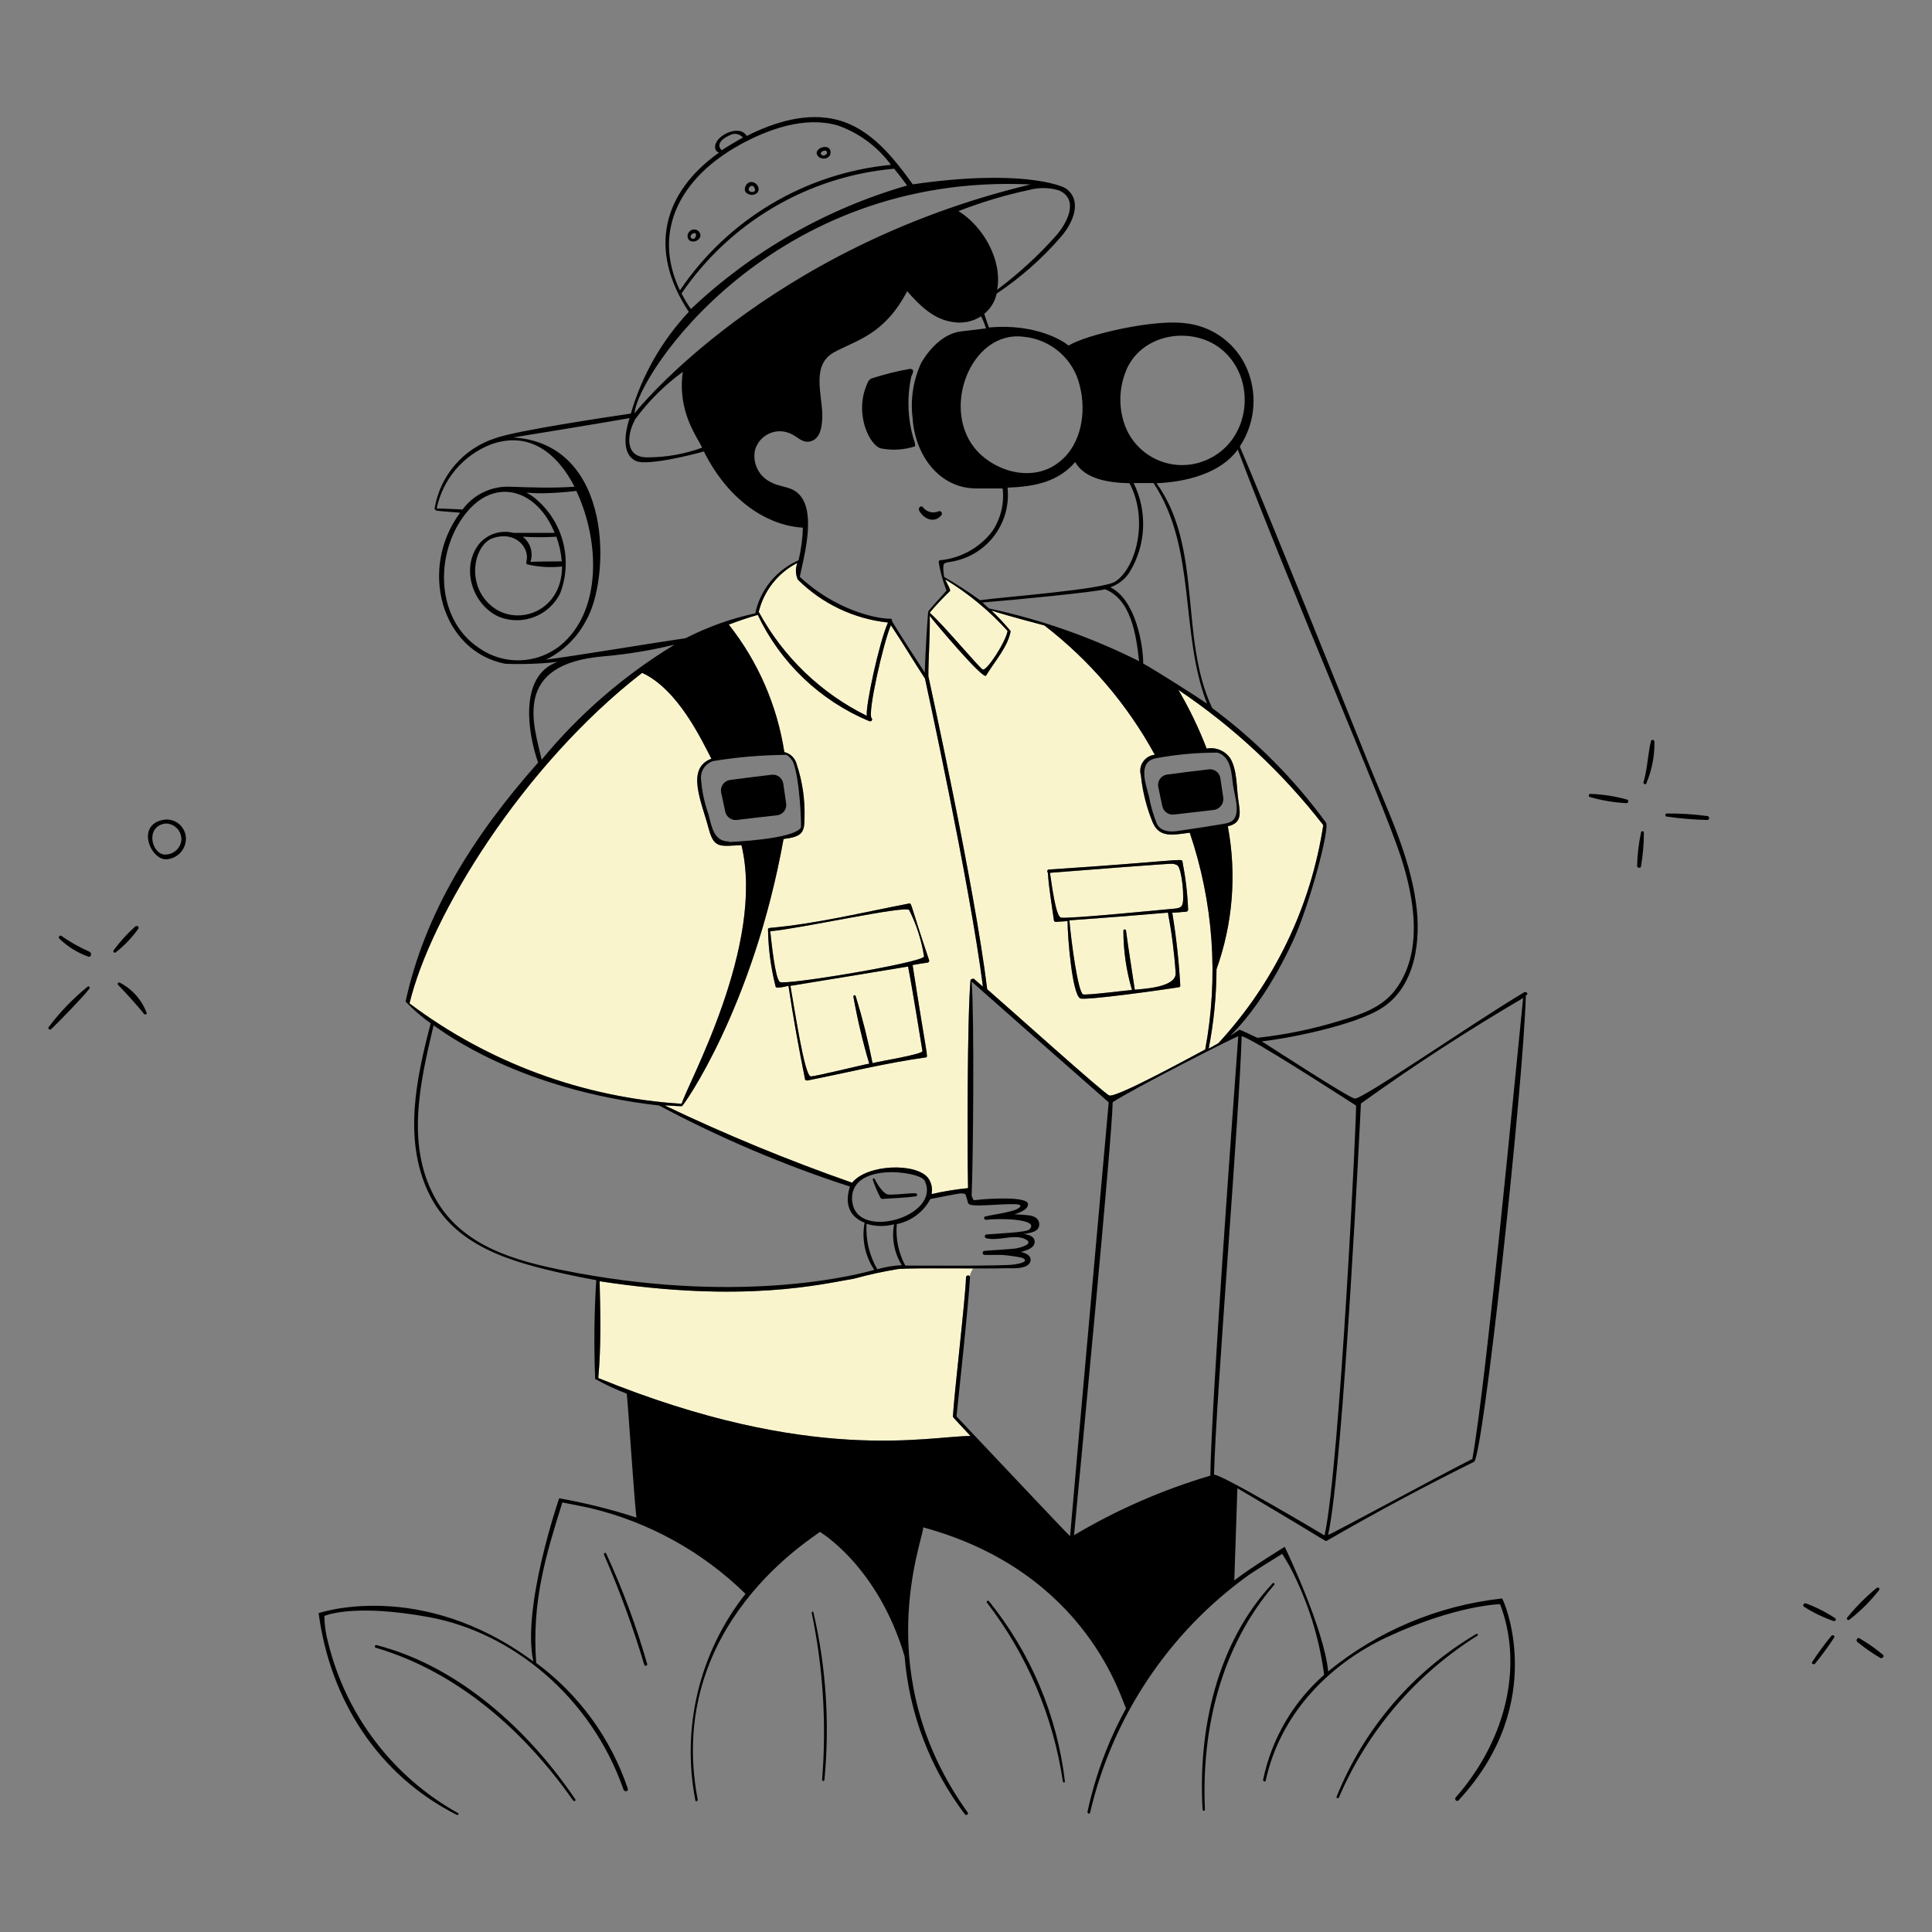
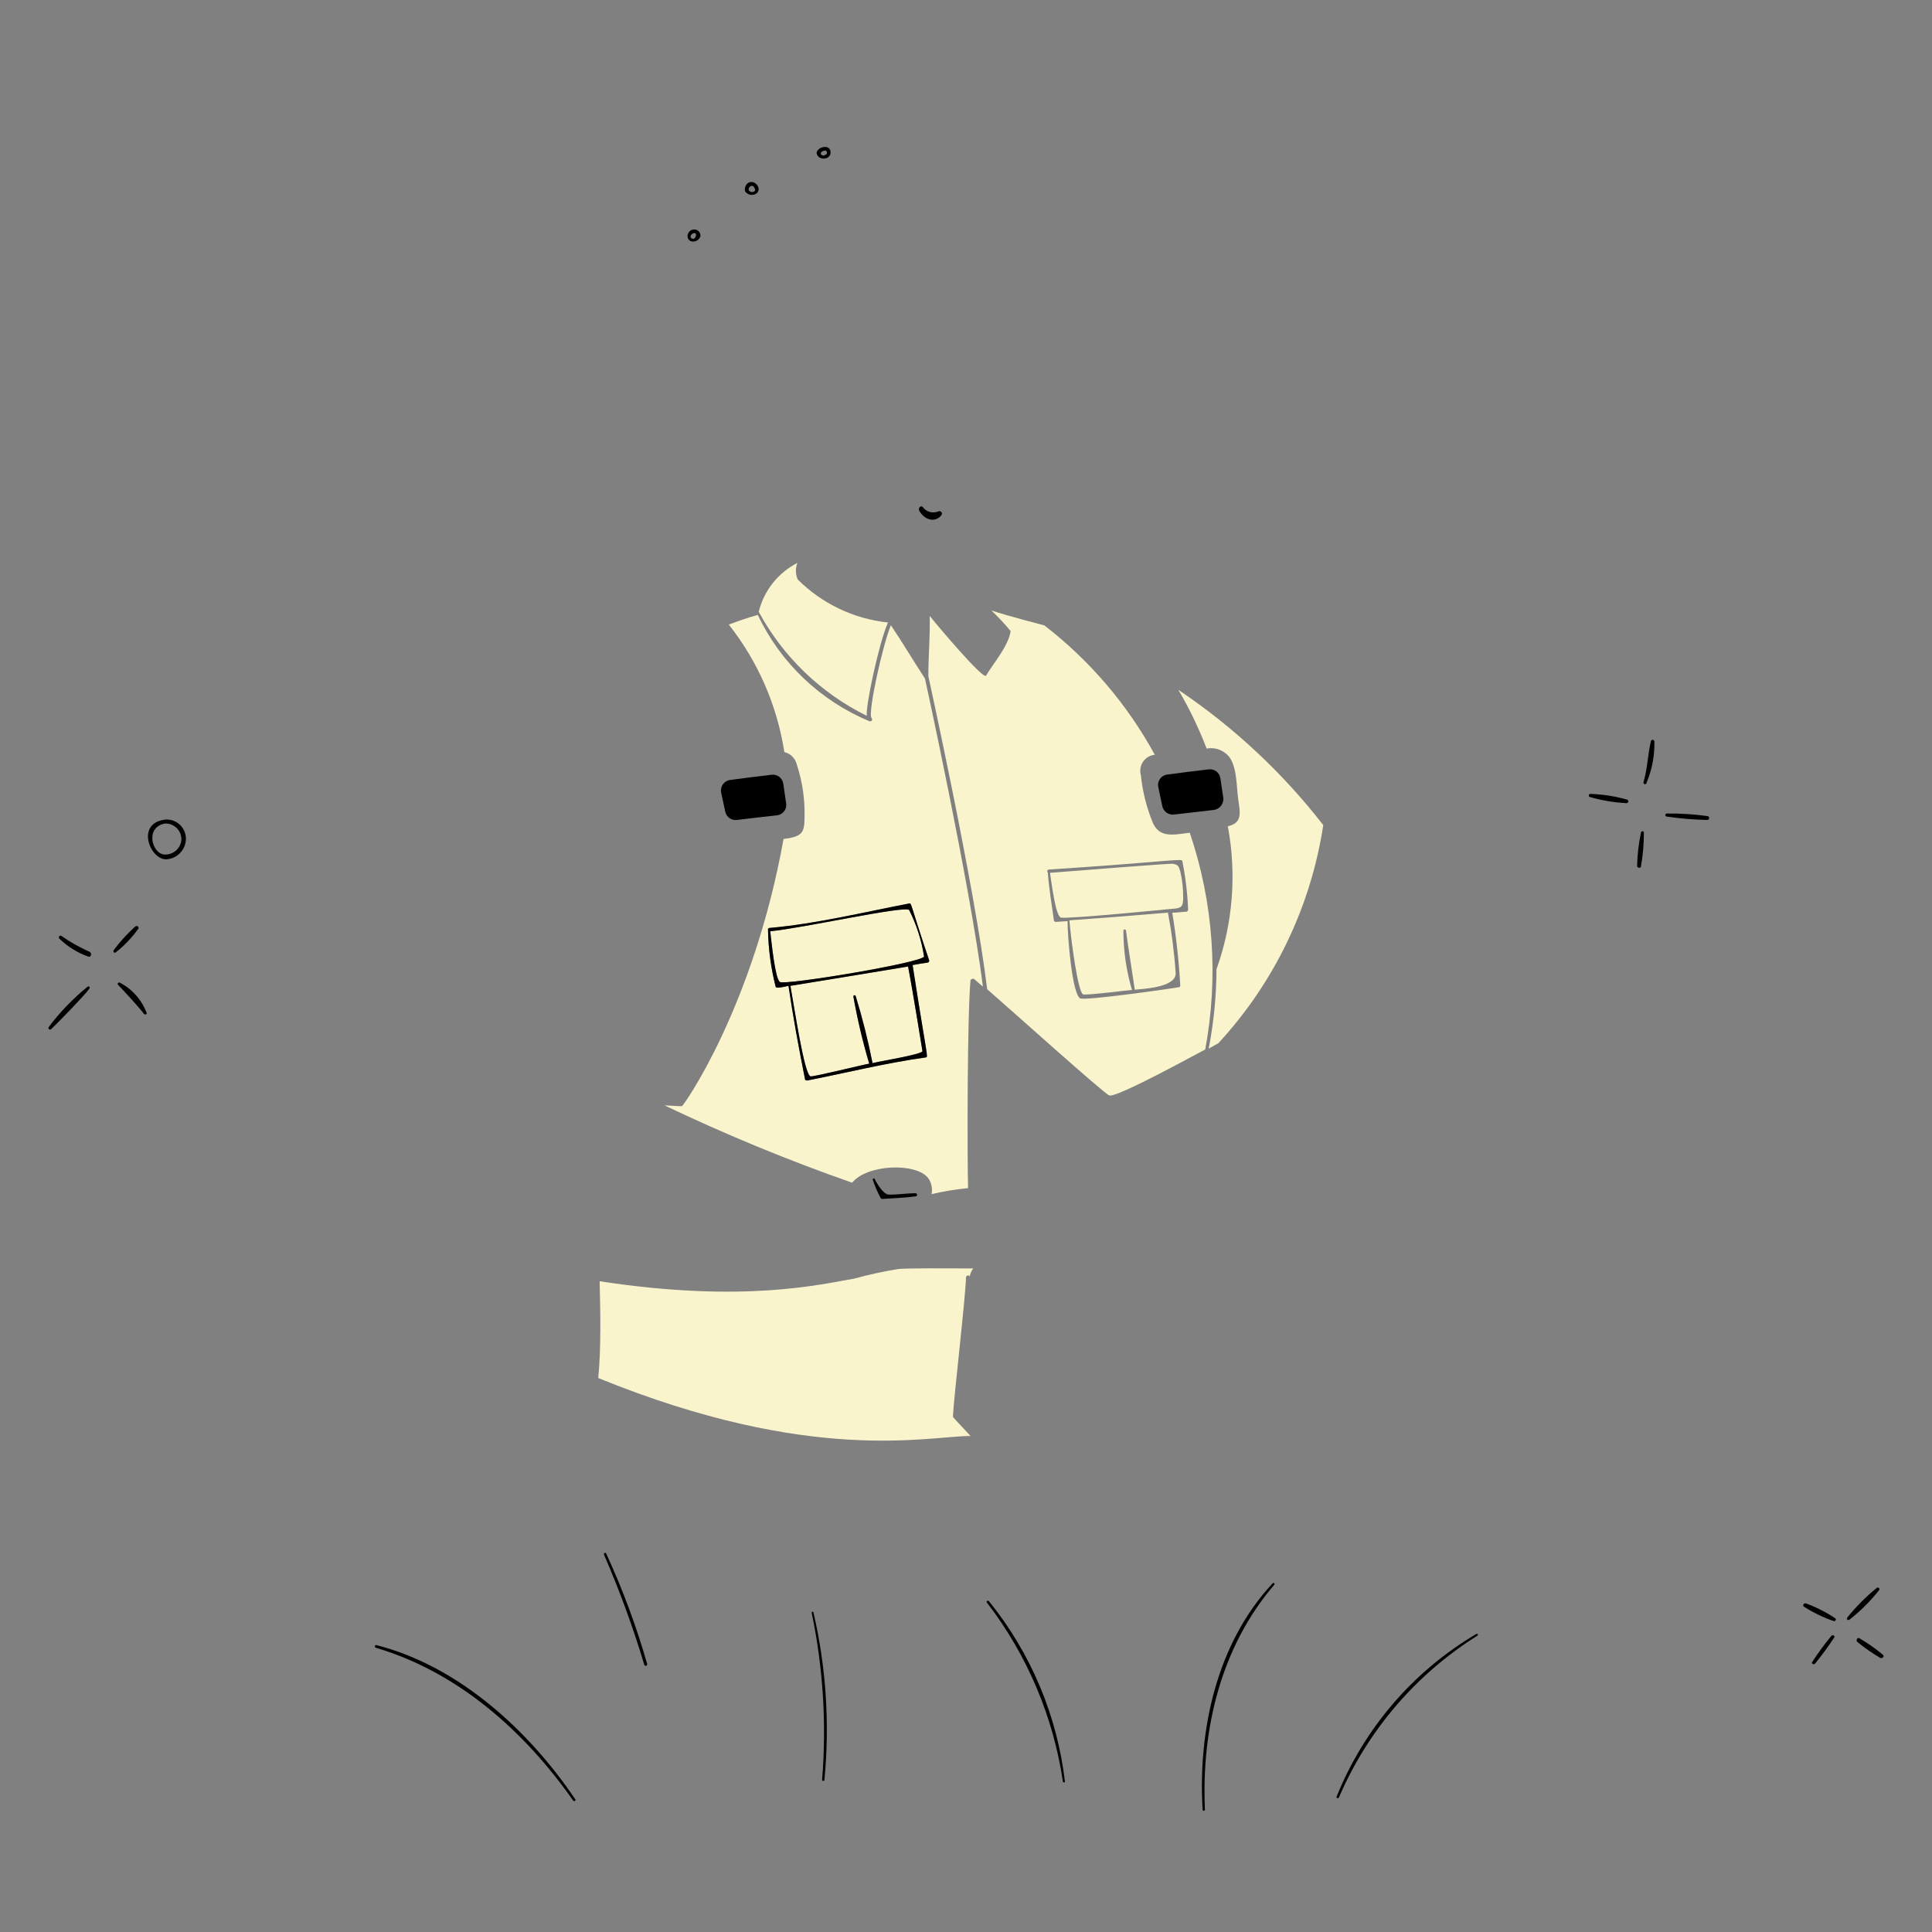
<svg xmlns="http://www.w3.org/2000/svg" id="_5._Análisis_de_competidores" width="600" height="600" viewBox="0 0 600 600">
  <rect x="0" y="0" width="600" height="600" fill="#808080" stroke="none" />
  <defs>
    <style>.cls-1{fill:#faf4cd;}.cls-1,.cls-2{stroke-width:0px;}.cls-2{fill:#000;}</style>
  </defs>
-   <path class="cls-1" d="M288.73,190.27c4.74,4.26,15.81,17.67,16.53,17.67,1.38.21,7.08-8.61,7.65-12-5.62-6.23-12.12-11.61-19.29-15.96v.15c.48,1.08,1.83,3.27,1.35,3.48-2.2,2.1-4.29,4.32-6.24,6.66Z" />
  <path class="cls-1" d="M410.95,256.24c-12.66-16.31-27.86-30.49-45-42,3.43,5.83,6.37,11.93,8.79,18.24,2.82-.53,5.68.65,7.32,3,2.16,3.6,1.92,8.82,2.49,12.84s1.38,7.23-3.21,8.28v.15c2.75,14.8,1.53,30.07-3.54,44.25-.04,8.28-.85,16.53-2.43,24.66l3-1.68c17.38-18.82,28.73-42.41,32.58-67.74Z" />
  <path class="cls-1" d="M344.5,340.21c2.4.72,26.79-12.75,29.79-14.28,4.2-22.48,2.55-45.66-4.8-67.32-5.01.63-9.3,1.71-11.43-3-1.97-4.74-3.23-9.74-3.75-14.85-.08-.29-.14-.58-.17-.88-.27-2.75,1.73-5.21,4.49-5.48-8.52-15.62-20.2-29.3-34.29-40.17-.57-.15-11.67-3.03-16.47-4.65,2.13,2.01,4.14,4.16,6,6.42-.81,4.83-5.16,9.66-7.65,13.83-.9,1.35-15.84-16.41-17.49-18.57.15,6.18-.42,12.54-.42,18.72,0,.18,14.31,64.83,18.27,97.23,5.94,5.13,36.39,32.52,37.92,33ZM325.75,270.04c38.82-2.55,41.46-3.6,41.46-2.55.97,4.95,1.57,9.96,1.77,15,0,.36-.3.66-.66.66-1.44.06-2.82.3-4.26.3,1.23,7.5,2.06,15.06,2.49,22.65,0,.18-.15.48-.39.48-5.46.9-29.34,4.2-30.69,3.48-2.49-1.26-3.93-19.02-3.93-24l-3.63.24s-.04,0-.06,0c-.33-.02-.59-.3-.57-.63h0c-.66-4.89-1.53-9.69-1.86-14.64-.3-.24-.24-.99.33-.99Z" />
  <path class="cls-1" d="M239.2,289.21c.36,2.97,1.47,14.64,3,15.75,1.53,1.11,44.07-5.97,44.76-7.89v-.09c-.78-5-2.34-9.85-4.62-14.37-1.44-1.44-33.33,5.7-43.14,6.6Z" />
  <path class="cls-1" d="M245.47,306.16c1.35,7.53,4.32,27.54,6.24,28.11.75.24,17.52-3.93,18.24-3.93-2.03-6.84-3.67-13.79-4.92-20.82-.04-.2.09-.39.29-.44.2-.04.39.09.43.29,2.1,6.83,3.84,13.77,5.22,20.79,2.79-.69,15-2.64,15.51-3.69-.18-1.05-3-18.72-4.47-26.31-12.12,2.04-24.33,3.99-36.54,6Z" />
  <path class="cls-1" d="M329.44,284.95c1.62.57,33.99-2.67,34.23-2.67,2.97-.24,3.78-.3,3.78-3.51.02-2.74-.28-5.46-.9-8.13-.57-1.59-.48-2.07-2.4-2.4-.96-.09-28.83,2.07-38.07,2.82.54,3.51,1.74,13.32,3.36,13.89Z" />
  <path class="cls-1" d="M235.63,190c7.57,13.99,19.3,25.28,33.57,32.31-.48-2.73,3.78-22.74,6.57-28.98-10.59-1.13-20.47-5.84-28.02-13.35-.72-1.64-.76-3.49-.12-5.16-6.01,3.08-10.39,8.62-12,15.18Z" />
  <path class="cls-1" d="M302.44,303.97c.9.81,1.86,1.62,2.82,2.43-4.11-32.22-18-95.67-18-95.67-3.6-5.46-6.9-11.1-10.59-16.56-2.4,5.61-7.29,27.3-6,28.83.48.57-.09,1.2-.72.96-15.22-6.35-27.55-18.1-34.62-33-3,.84-6,1.89-9,3,9.08,11.49,15.02,25.13,17.25,39.6,1.92.45,3.42,1.95,3.87,3.87,1.76,5.33,2.57,10.92,2.4,16.53,0,4.71-.81,5.88-6.51,6.6-9.48,52.53-31.17,82.98-31.56,82.98-1.86,0-3.63-.24-5.37-.24,18.96,9.05,38.4,17.07,58.23,24,4.65-5.79,19.92-6.27,23.61-1.44,1.03,1.44,1.41,3.25,1.05,4.98,3.74-.86,7.52-1.48,11.34-1.86-.27-10.35-.27-53.73.78-64.83l.06.15c.23-.28.6-.4.96-.33ZM288.16,298.93c-1.74.24-3.15.48-4.74.78,4.53,29.28,4.95,28.47,4.08,28.68-12.36,1.71-24.48,4.74-36.78,7.17-.33,0-.72-.09-.72-.42-1.92-9.63-3.69-19.26-5.13-28.98-1.14.24-2.19.54-3.3.54-.03,0-.05.02-.08.02-.29.06-.58-.12-.64-.41-1.46-5.81-2.25-11.77-2.34-17.76,0-.39.72-.39.72-.39,14.37-1.29,28.83-4.83,43.05-7.56h0c.9-.21.15-.51,6.27,17.61,0,0,0,.01,0,.02.08.3-.09.62-.4.7Z" />
  <path class="cls-1" d="M332.11,285.82c.54,6.42,2.64,22.17,4.23,22.98.9.39,14.31-1.35,15.21-1.35-1.77-5.98-2.67-12.18-2.67-18.42,0-.54.81-.48.81,0,.81,6.12,1.86,12.33,2.73,18.33,1.92-.24,12.99-.57,12.69-5.22-.42-6.28-1.22-12.54-2.4-18.72-10.2.88-20.4,1.68-30.6,2.4Z" />
-   <path class="cls-1" d="M230.26,262.45c-6.78.39-8.49,1.02-10.14-4.98-2.19-8.37-7.26-18.84.81-21.84-3.06-5.85-10.35-21.54-21.51-26.67-37.11,28.77-65.73,75.42-72.24,102.66,24.52,18.42,53.9,29.26,84.51,31.17,1.77-6.09,26.04-49.41,18.57-80.34Z" />
  <path class="cls-1" d="M301.36,445.92c-1.64-1.84-5.43-5.73-5.43-5.96.39-7.17,3.84-36.09,4.08-43.32.09-.72,1.23-.72,1.23,0-.24-.64.76-2.64,1.08-2.72-8.71-.02-19.68-.11-23.25.17-4.65.75-9.26,1.75-13.8,3-10.05,1.68-34.05,7.71-79.05.81.24,10.08.48,20.31-.42,30.06,66.25,26.99,102.39,18.01,115.58,18,0-.01-.01-.02-.02-.04Z" />
  <path class="cls-2" d="M292.33,160.03h0c.29-.32.25-.82-.07-1.1-.25-.22-.6-.26-.89-.1-1.69.7-3.64.17-4.74-1.29-.63-.81-1.62.24-1.14,1.11,1.62,2.82,4.86,3.81,6.84,1.38Z" />
-   <path class="cls-2" d="M282.61,114.55c-4.07.71-8.08,1.72-12,3-1.05.48-1.35,1.77-1.77,2.82-3.21,8.58,1.17,17.79,4.65,18.87,3.57.71,7.25.49,10.71-.63.01-.72-.13-1.44-.42-2.1-1.9-6.34-2.17-13.06-.78-19.53.42-1.05,1.23-2.31-.39-2.43Z" />
  <path class="cls-2" d="M512.68,230.29c-.96,4.17-1.05,8.43-2.25,12.51-.13.25-.03.56.22.69.25.13.56.03.69-.22.05-.09.06-.19.05-.29,1.68-4.02,2.49-8.34,2.4-12.69,0-.57-.96-.81-1.11,0Z" />
  <path class="cls-2" d="M530.35,253.45c-4.2-.58-8.45-.85-12.69-.81-.27,0-.48.21-.48.48s.21.48.48.48c4.15.6,8.34.95,12.54,1.05.75,0,.75-1.05.15-1.2Z" />
  <path class="cls-2" d="M215.71,71.26c-1.16-.05-2.14.85-2.19,2.01,0,0,0,0,0,0,0,2.49,3.54,2.16,4.02,0,.03-1.05-.78-1.95-1.83-2.01ZM214.9,74.08c-1.05-.54,0-1.77.87-1.68s.18,2.25-.87,1.68Z" />
  <path class="cls-2" d="M231.91,59.98c.92.73,2.23.73,3.15,0,1.8-1.77-1.29-4.83-3.15-2.79-.63.75-.96,2.19,0,2.79ZM232.72,58.18v-.03c.33-.48,1.05-.57,1.29-.24,1.92,2.43-2.58,2.07-1.29.27Z" />
  <path class="cls-2" d="M505.3,248.32c-3.73-1.05-7.56-1.64-11.43-1.77-.54,0-.63.87-.15.96,3.71,1.08,7.54,1.72,11.4,1.92.31,0,.57-.26.57-.57,0-.24-.16-.46-.39-.54Z" />
  <path class="cls-2" d="M510.07,258.13c-.25,0-.45.2-.45.45-.73,3.43-1.13,6.93-1.2,10.44.09.51,1.14.75,1.2.03.61-3.46.91-6.96.9-10.47,0-.25-.2-.45-.45-.45Z" />
  <path class="cls-2" d="M257.95,47.32c0-2.55-3.78-1.92-4.35,0,.09,2.58,4.35,2.58,4.35,0ZM255.46,46.99h-.09c.48-.21,1.29-.48,1.44.27.15.75-.48.78-.87,1.02-.39.24-1.83-.63-.48-1.29Z" />
  <path class="cls-2" d="M458.44,507.46h0c-19.62,11.6-34.86,29.36-43.35,50.52-.18.48.54.63.72.24,8.89-20.71,23.87-38.23,42.96-50.22.42-.21.18-.78-.33-.54Z" />
  <path class="cls-2" d="M51.59,254.5s0,0,0,0c-9.72.9-4.98,12.69.15,12.36,3.41-.24,6.04-3.09,6-6.51-.08-3.31-2.83-5.93-6.15-5.85ZM56.32,260.98c-.31,2.55-2.5,4.46-5.07,4.41-4.08,0-6.33-8.58,0-9.63,2.7-.11,4.97,2,5.08,4.69,0,.18,0,.35,0,.53Z" />
  <path class="cls-2" d="M37.27,305.2c-.2-.15-.48-.11-.63.09-.15.2-.11.48.09.63,1.35,1.35,6.75,7.23,8.01,9,.24.33.99,0,.81-.33-1.51-4.04-4.46-7.39-8.28-9.39Z" />
  <path class="cls-2" d="M116.95,510.91c-.22-.07-.46.06-.53.29-.07.22.06.46.29.52,25.56,7.56,46.2,25.95,61.29,47.46.33.42.96,0,.66-.39-14.31-21.21-36-41.28-61.71-47.88Z" />
  <path class="cls-2" d="M42.91,288.49c.48-.66-.48-1.23-.96-.72-2.47,2.23-4.71,4.7-6.69,7.38-.24.39.24.96.66.63,2.67-2.08,5.02-4.54,6.99-7.29Z" />
  <path class="cls-2" d="M27.73,295.54c-3.04-1.34-5.95-2.98-8.67-4.89-.51-.33-1.05.39-.66.81,2.55,2.51,5.63,4.42,9,5.61.87.39,1.29-1.11.33-1.53Z" />
  <path class="cls-2" d="M306.46,497.65c12.51,16.24,20.64,35.41,23.64,55.68,0,.33.63.24.63,0-2.41-20.55-10.6-39.99-23.61-56.07-.33-.39-.9.09-.66.39Z" />
  <path class="cls-2" d="M395.71,492.19c.24-.3,0-.81-.48-.48-17.34,18.57-23.22,45.48-21.75,70.29,0,.2.16.36.36.36s.36-.16.36-.36c-1.14-25.02,4.98-50.52,21.51-69.81Z" />
  <path class="cls-2" d="M187.57,482.8c4.86,11.17,9.05,22.62,12.54,34.29.13.23.42.32.65.19.16-.09.25-.25.25-.43-3.37-11.79-7.64-23.3-12.78-34.44-.24-.42-.81,0-.66.39Z" />
  <path class="cls-2" d="M27.16,306.46c-4.49,3.65-8.52,7.83-12,12.45-.18.22-.16.54.06.72s.54.16.72-.06c2.19-2.1,10.29-10.38,11.82-12.54.16-.17.15-.43-.02-.58-.17-.16-.43-.15-.59.01Z" />
  <path class="cls-2" d="M252.1,500.98c3.54,17.01,4.62,34.44,3.21,51.75,0,.48.72.48.72,0,1.68-17.37.54-34.9-3.39-51.9-.06-.51-.69-.36-.54.15Z" />
  <path class="cls-2" d="M284.47,371.53c.48-.06.48-.96-.18-.96-2.73,0-5.52.48-8.28.42-1.74,0-3.93-3.87-4.41-4.92,0-.3-.63,0-.57.24.64,1.97,1.45,3.88,2.43,5.7.11.21.33.34.57.33,3.45-.24,6.96-.33,10.44-.81Z" />
  <path class="cls-2" d="M583.54,493.87c.19-.21.17-.53-.04-.72-.19-.17-.48-.17-.68,0-3.37,2.76-6.44,5.85-9.18,9.24-.14.23-.07.52.16.66.15.09.35.09.5,0,3.44-2.68,6.54-5.76,9.24-9.18Z" />
  <path class="cls-2" d="M568.75,508.03c-2.16,2.61-4.16,5.35-6,8.19-.24.48.51.81.9.48,2.14-2.62,4.14-5.36,6-8.19.3-.48-.51-.96-.9-.48Z" />
-   <path class="cls-2" d="M473.32,308.17h0c-15.87,9.45-50.46,33.48-52.62,33-2.16-.48-24.51-15-28.83-17.76,7.29-.78,28.83-4.8,37.5-10.5,10.29-6.75,12-21,10.38-32.46-2.01-14.79-8.85-28.83-14.4-42.57-6.42-15.93-33-82.26-40.32-99.21,4.53-6.84,5.52-15.44,2.64-23.13-3.18-8.53-11-14.45-20.07-15.21-9.57-1.11-30,3.48-35.76,6.99-1.2-1.11-9.87-6.99-24.72-5.61-.48-1.44-1.05-2.82-1.44-4.26,1.96-1.59,3.32-3.8,3.84-6.27,7.4-4.94,14.1-10.85,19.92-17.58,3.45-3.93,6.99-11.01,1.68-15-1.35-1.02-14.37-6.18-47.64-1.35-6-8.28-13.02-17.28-23.37-20.01-9.48-2.49-19.62.66-28.2,4.98-2.31-3.96-10.38.15-9.81,3.72.05.69.53,1.26,1.2,1.44-17.28,12.3-22.26,30-9.39,49.47-8.4,8.96-14.57,19.79-18,31.59-7.47,1.11-35.58,5.28-42,7.62-9.96,3.16-17.29,11.65-18.96,21.96,0,0,.42.48.57.57,2.49.3,4.89.39,7.38.63-12.96,17.43-5.82,43.02,13.98,46.92,5.42.21,10.84.02,16.23-.57-12,4.26-9.24,22.02-6,31.26-20.34,22.98-35.16,46.74-41.16,74.22,2.38,2.49,5,4.75,7.8,6.75-4.41,16.95-8.52,35.67-.81,52.29,7.95,17.1,25.95,21.84,42.9,25.62,3,.66,6.18,1.29,9.33,1.86-.64,10.22-.75,20.46-.33,30.69,3.16,1.75,6.44,3.27,9.81,4.56.48,4.5,2.25,32.22,3,38.49-7.85-2.57-15.87-4.57-24-6,0,0-11.7,33.96-8.01,50.67-35.1-25.95-66.69-15-66.69-15,3.6,27,18.48,50.31,42.96,62.67.42,0,.75-.39.33-.57-20.17-11.25-34.76-30.37-40.29-52.8-.77-2.75-1.18-5.58-1.23-8.43,0,0,8.76-4.02,32.64.39,25.17,4.65,50.01,24.18,60.3,53.58.33.81,1.62.48,1.29-.39-5.26-15.61-15.19-29.22-28.44-39-1.38-19.35,3-33.33,8.13-49.83,0,0,6.42,1.23,8.52,1.71,18.24,4.33,34.96,13.55,48.36,26.67-14.27,18.1-19.96,41.51-15.57,64.14,0,.48.81.24.72-.24-10.38-54.54,37.08-81.9,37.92-83.16,0,0,18,10.53,26.34,38.64,1.44,17.81,7.93,34.84,18.72,49.08.39.48,1.29,0,.87-.57-30.81-42.9-13.83-84.57-13.8-88.53,51.66,14.04,61.77,54.78,63,56.16-5.54,10.1-9.58,20.96-12,32.22,0,.57.72.72.81.24,6.96-29.82,24.52-56.09,49.41-73.92,2.31-1.59,10.26-6.48,10.26-6.48,0,0,2.19,3.51,2.67,4.56,5.33,10.32,8.84,21.48,10.35,33-9.7,8.53-16.35,19.99-18.96,32.64,0,.48.72.72.81.24,4.41-20.34,19.29-36,37.74-44.61,21.45-9.96,35.04-10.2,35.04-10.2,6.84,17.7,3,40.83-13.74,60-.57.66.33,1.53.87.9,28.29-30.45,13.83-62.67,13.5-62.67-19.81,2.17-38.57,10.04-54,22.65-1.35-13.56-13.5-38.7-13.5-38.7,0,0-10.83,6.66-15.66,10.44.18-4.11.72-22.17.96-28.62,3.39,1.95,20.73,12.3,27.15,16.23.22.18.53.18.75,0,15-8.67,30-16.71,45.54-24.42,2.7,0,15.39-116.67,16.14-144.9.99-.12.27-1.41-.54-.93ZM434.95,265.81c4.26,13.02,7.29,30-1.77,41.79-4.11,5.31-10.53,7.47-16.71,9.3-8.46,2.63-17.15,4.44-25.95,5.4-.18,0-5.4-2.64-5.64-2.49-8.37,5.34,3.96-.42,16.56-27.33,5.22-11.22,11.64-35.25,10.35-37.02-9.92-13.57-21.84-25.56-35.34-35.58-10.29-21.84-2.82-49.65-17.28-69.81,9.18-.39,19.8-3,25.23-10.44,16.77,44.37,44.55,108.06,50.55,126.18ZM306.34,378.84c2.5-.48,17.01-.57,13.32,3-.87.9-10.59,1.29-13.26,1.53-.63,0-.87,1.05,0,1.2,3.69.9,8.43-1.35,11.82.18s-1.47,2.79-3,3c-1.53.21-9,.63-9.42.72-.35,0-.63.28-.63.63s.28.63.63.63h5.31c2.11.15,4.2.44,6.27.87,2.64,1.2-.9,1.86-2.43,2.1-3,.54-33.51.33-33.81.33-2.11-3.94-3.03-8.41-2.64-12.87,4.47-.91,8.3-3.77,10.44-7.8,2.25-.39,8.58-1.74,9.48-1.74,1.77,0,1.35.39,1.77,1.44.63,1.59,0,2.07,2.25,2.25,4.02.3,14.46-1.05,14.46.15,0,1.77-8.85,2.73-10.77,3.3-.85.03-.55,1.16.21,1.08ZM264.7,373.15h-.06c-1.2-12.45,21-9.48,22.5-6.51,5.43,11.1-21.24,18.87-22.44,6.51ZM269.11,380.06c2.78.86,5.74.91,8.55.16-.8,4.38.06,8.9,2.4,12.69-2.58.13-5.14.56-7.62,1.26-2.47-4.27-3.63-9.18-3.33-14.11ZM301.42,304.15c-1.05,11.1-1.05,54.48-.78,64.83-3.82.38-7.6,1-11.34,1.86.36-1.73-.02-3.54-1.05-4.98-3.69-4.83-18.96-4.35-23.61,1.44-19.83-6.93-39.27-14.95-58.23-24,1.74,0,3.51.24,5.37.24.39,0,22.08-30.45,31.56-82.98,5.7-.72,6.51-1.89,6.51-6.6.17-5.61-.64-11.2-2.4-16.53-.45-1.92-1.95-3.42-3.87-3.87-2.23-14.47-8.17-28.11-17.25-39.6,3-1.11,6-2.16,9-3,7.07,14.9,19.4,26.65,34.62,33,.63.24,1.2-.39.72-.96-1.29-1.53,3.6-23.22,6-28.83,3.69,5.46,6.99,11.1,10.59,16.56,0,0,13.89,63.45,18,95.67-.96-.81-1.92-1.62-2.82-2.43-.36-.07-.73.05-.96.33l-.06-.15ZM219.97,252.73c-1.21-3.45-1.97-7.04-2.25-10.68-.27-2.56,1.32-4.95,3.78-5.7,7.52-1.23,15.12-1.87,22.74-1.92.92.55,1.65,1.37,2.1,2.34,2.07,5.28,2.55,19.26,2.4,20.22-2.19,3.69-21.87,4.5-22.35,4.5l.03-.15c-4.92,0-5.4-4.89-6.45-8.61ZM247.75,179.98c7.55,7.51,17.43,12.22,28.02,13.35-2.79,6.24-7.05,26.25-6.57,28.98-14.27-7.03-26-18.32-33.57-32.31,1.61-6.56,5.99-12.1,12-15.18-.64,1.67-.6,3.52.12,5.16ZM288.31,209.98c0-6.18.57-12.54.42-18.72,1.65,2.16,16.59,19.92,17.49,18.57,2.49-4.17,6.84-9,7.65-13.83-1.86-2.26-3.87-4.41-6-6.42,4.8,1.62,15.9,4.5,16.47,4.65,14.09,10.87,25.77,24.55,34.29,40.17-2.75.27-4.76,2.73-4.49,5.48.03.3.09.59.17.88.52,5.11,1.78,10.11,3.75,14.85,2.13,4.71,6.42,3.63,11.43,3,7.35,21.66,9,44.84,4.8,67.32-3,1.53-27.39,15-29.79,14.28-1.53-.48-31.98-27.87-37.92-33-3.96-32.4-18.27-97.05-18.27-97.23ZM293.62,180.13v-.15c7.17,4.35,13.67,9.73,19.29,15.96-.57,3.39-6.27,12.21-7.65,12-.72,0-11.79-13.41-16.53-17.67,1.95-2.34,4.04-4.56,6.24-6.66.48-.21-.87-2.4-1.35-3.48ZM312.91,151.6v-.15c8.43-.33,15.66-1.77,21-7.95,3,5.28,10.29,6.42,16.86,6.57,6,11.25,2.1,26.28-4.41,30.54-3.84,2.49-35.1,4.8-42,5.79-3.59-2.61-7.31-5.02-11.16-7.23,0,0-.57-3.51,0-4.08.57-.57,2.28-.54,3.51-.9,10.32-2.37,17.27-12.05,16.2-22.59ZM359.29,255.88c-1.09-2.7-1.91-5.51-2.43-8.37-.96-3.93-3.69-10.83,2.01-12,6.36-1.2,12.82-1.79,19.29-1.77,4.32,1.44,4.26,6.66,4.8,10.29.54,3.63,3,10.44-1.74,11.55-.03.21-14.67,2.4-14.91,2.4l.03-.03s-5.31,1.38-7.05-2.07ZM344.83,182.38c2.48-.85,4.6-2.52,6-4.74,5.11-8.39,5.57-18.82,1.23-27.63h6.18c13.5,20.49,8.04,46.35,16.62,68.52-2.91-2.04-16.17-10.47-19.86-12.48l.03-.15c0-5.37-2.25-19.59-10.2-23.52ZM353.75,205.33c-14.77-7.41-30.41-12.91-46.57-16.36-.72-.66-1.44-1.23-2.07-1.86,9.24-.72,34.77-3.21,38.07-4.11,8.13,3.19,9.7,14.3,10.57,22.33ZM377.8,301c5.07-14.18,6.29-29.45,3.54-44.25v-.15c4.59-1.05,3.78-4.26,3.21-8.28s-.33-9.24-2.49-12.84c-1.64-2.35-4.5-3.53-7.32-3-2.42-6.31-5.36-12.41-8.79-18.24,17.14,11.51,32.34,25.69,45,42-3.85,25.33-15.2,48.92-32.58,67.74l-3,1.68c1.58-8.13,2.39-16.38,2.43-24.66ZM349.78,114.97l.03-.15c4.83-11.01,19.26-13.41,28.35-7.23,12.96,9,10.74,30.93-5.46,36-9.65,2.98-19.94-2.13-23.4-11.61-1.97-5.53-1.8-11.6.48-17.01ZM317.95,104.59c8.53.82,15.56,7.03,17.43,15.39,2.01,8.04.48,18-6.27,23.37-7.53,6.21-18.78,3.78-25.38-3-12.06-12.6-2.34-37.95,14.22-35.76ZM306.22,101.98l-7.86.96c-5.22.66-9.48,5.07-12.21,9.63-2.52,5.39-3.47,11.38-2.73,17.28.72,11.4,8.19,21.78,19.68,21.84h8.28c.55,4.67-.59,9.38-3.21,13.29-3.91,5.12-9.76,8.38-16.17,9-.28,0-.5.24-.49.53,0,.04,0,.07.01.1.5,3.01,1.32,5.95,2.43,8.79-.99,1.2-4.92,5.4-5.64,6.42-.15,0-.96,12.93-1.11,19.05-3.39-5.13-6.93-10.65-10.14-15.87,0,0,0-.93-.48-.84-5.04,0-17.43-3-28.2-13.02,1.38-6.75,6-22.8-2.07-27-2.25-1.14-4.74-1.14-6.99-2.43-3.73-1.83-5.72-5.97-4.83-10.02,1.25-4.24,5.7-6.68,9.94-5.43.59.17,1.16.42,1.7.72,1.71.87,3,2.49,5.22,2.16,3.6-.57,4.02-5.16,4.02-8.16,0-6.42-3.54-15.66,3.69-19.59s15.51-5.4,22.68-18.96c3.75,4.32,8.1,8.67,13.95,9.54,3.11.59,6.33-.03,9-1.74.61,1.21,1.12,2.46,1.53,3.75ZM329.11,59.2v.03c6.18,3,2.01,10.38-1.11,13.92-5.53,6.22-11.67,11.85-18.33,16.83,1.71-9.24-4.41-19.74-12-24.42,7.12-2.77,14.46-4.97,21.93-6.57,3.12-.84,6.43-.77,9.51.21ZM226.69,41.98c1.34-.76,3.04-.44,4.02.75-.81.39-5.22,3-6.57,3.93-.09-.06-2.73-2.31,2.55-4.68ZM229.75,44.98h-.06c9-4.89,20.25-9,30.54-6,6.59,2.33,12.32,6.59,16.47,12.21-26.58,2.55-50.62,16.86-65.55,39-8.94-18.78.63-35.34,18.6-45.21ZM211.69,91.18v-.09c15.1-22.13,39.32-36.33,66-38.7,1.38,1.68,2.73,3.45,4.02,5.22-25.12,7.25-48.14,20.4-67.14,38.37-1.08-1.53-2.04-3.13-2.88-4.8ZM320.05,57.28c-81.87,19.62-122.67,70.53-123,71.1.9-12.06,42.57-74.88,123-71.1ZM197.05,130.48c4.19-5.75,9.25-10.81,15-15-1.77,12.45,4.59,20.34,6,23.55-5.4,1.98-11.11,2.99-16.86,3-7.11.18-6.6-6.81-4.05-11.55h-.09ZM135.61,157.93c1.89-9.1,8.27-16.62,16.95-19.95,12-4.26,20.64,3,25.86,13.17-6.75.48-13.32.24-20.07,0-5.77-.22-11.27,2.43-14.7,7.08,0,0-5.4-.3-8.04-.3ZM148.87,201.31c-14.22-9.33-13.92-31.08-3.21-43.05,9-9.96,21.36-5.79,26.58,7.23h-12.78c-4.01-1.02-8.25.4-10.83,3.63-5.64,7.47-1.77,18.96,6.51,22.5,7.22,2.77,15.36-.4,18.81-7.32,4.06-10.55.87-22.51-7.89-29.64-4.23-3.42-4.89-.18,12.93-2.19,7.41,15.81,7.86,37.5-4.98,48-7.27,5.82-17.5,6.16-25.14.84ZM163.81,175.3h.06c3.5.81,7.11,1.03,10.68.63,0,13.95-13.74,18.78-21.69,12.45-8.4-6.69-5.67-19.32.24-21.27,7.08-2.34,11.31,3,10.44,7.05-.15.33-.21.96.27,1.14ZM164.74,174.48c.95-2.84-.02-5.98-2.4-7.8,3.48.21,6.96.21,10.44,0,.92,2.46,1.48,5.03,1.68,7.65,0,0-8.15.06-9.72.15ZM169.59,204.84c5.28-2.58,9.61-6.78,12.34-11.99,7.65-12.84,8.76-55.02-22.56-57,.24,0,30-4.89,36.15-6-.33,1.14-3.69,10.77,2.07,13.35,3.48,1.53,18-2.1,21-3,7.86,15.72,20.13,23.07,30.75,23.67-.09,3.42-.54,6.82-1.35,10.14-6.88,3-11.88,9.13-13.44,16.47-7.51,1.61-14.77,4.21-21.6,7.71-7.83,1.11-36.72,5.9-43.36,6.65ZM187.75,203.8h.06c7.31-.66,14.56-1.86,21.69-3.6-15.67,9.5-29.63,21.58-41.28,35.73-2.34-10.5-9.63-29.82,19.53-32.13ZM127.18,311.62c6.51-27.24,35.13-73.89,72.24-102.66,11.16,5.13,18.45,20.82,21.51,26.67-8.07,3-3,13.47-.81,21.84,1.65,6,3.36,5.37,10.14,4.98,7.47,30.93-16.8,74.25-18.57,80.34-30.61-1.91-59.99-12.75-84.51-31.17ZM179.14,395.32c-15.99-3-33.96-6.9-43.14-21.78-10.35-16.86-5.61-37.11-1.35-55.11,3.36,2.25,26.43,19.92,70.05,24.9,18.97,10.11,38.8,18.54,59.25,25.17-2.58,8.1,2.82,10.5,4.56,11.22-.96,5.08.12,10.34,3,14.64-3.99,1.2-39.42,10.77-92.37.96ZM297.04,439.87s3.87-35.76,4.2-43.23c0-.72-1.14-.72-1.23,0-.24,7.23-3.69,36.15-4.08,43.32,0,.24,3.84,4.17,5.46,6-13.17,0-49.32,9-115.59-18,.9-9.75.66-19.98.42-30.06,45,6.9,69,.87,79.05-.81,4.54-1.25,9.15-2.25,13.8-3,5.4-.42,27.81,0,33.57-.24,1.62,0,6.93.48,7.41-2.34.24-1.35-1.05-2.25-3-2.73,2.55-.57,4.5-1.62,4.26-3.36s-2.25-2.01-3.54-2.25c.48,0,.96,0,1.44-.18,1.53-.24,3.54-.81,3.54-2.73s-1.68-2.64-3.21-2.82c-5.34-.6-5.22,0-3.3-.72.96-.39,2.82-1.2,3-2.49.75-2.79-11.64-2.01-15-1.68-2.34.24-1.77.48-2.49-1.2.48-11.1.87-55.59,0-66.51,1.14,1.05,29.64,26.19,42.57,37.5,0,0-10.05,111.99-12,134.73-.24,0-33.33-35.19-35.28-37.2ZM375.82,458.29c-14.8,4.39-29,10.59-42.27,18.48,2.1-22.41,11.82-123.15,12-134.46,6-4.02,37.59-20.1,39-20.49-1.62,22.5-8.34,113.49-8.67,136.47h-.06ZM411.37,476.77h-.15s-32.37-19.29-34.2-18.78c.54-22.92,8.01-113.61,8.58-136.17,2.58.24,29.25,17.52,35.52,21.51.39,0-5.01,111.75-9.75,133.44ZM457.24,453.16h-.15c-11.25,5.7-43.53,23.28-44.64,23.52,4.74-21,10.2-133.98,10.2-133.98,16.29-11.73,33-22.56,50.37-32.76-2.43,23.52-11.43,119.19-15.78,143.22Z" />
  <path class="cls-2" d="M306.4,378.85s-.04,0-.06,0c0,0,0,0,0,0h.06Z" />
  <path class="cls-2" d="M569.95,502.57c-2.81-1.87-5.83-3.41-9-4.59-.72-.33-1.35.72-.63,1.05,2.87,1.82,5.94,3.3,9.15,4.41.48.15.96-.57.48-.87Z" />
  <path class="cls-2" d="M577.51,508.81c-.66-.48-1.29.66-.66,1.14,2.26,1.85,4.65,3.51,7.17,4.98.63.15,1.29-.57.72-1.05-2.26-1.89-4.68-3.58-7.23-5.07Z" />
-   <path class="cls-2" d="M327.28,285.67h0c-.02.33.24.61.57.63.02,0,.04,0,.06,0l3.63-.24c0,4.98,1.44,22.74,3.93,24,1.35.72,25.23-2.58,30.69-3.48.24,0,.39-.3.39-.48-.43-7.59-1.26-15.15-2.49-22.65,1.44,0,2.82-.24,4.26-.3.36,0,.66-.3.66-.66-.2-5.04-.8-10.05-1.77-15,0-1.05-2.64,0-41.46,2.55-.57,0-.63.75-.33.99.33,4.95,1.2,9.75,1.86,14.64ZM365.11,302.14c.3,4.65-10.77,4.98-12.69,5.22-.87-6-1.92-12.21-2.73-18.33,0-.48-.81-.54-.81,0,0,6.24.9,12.44,2.67,18.42-.9,0-14.31,1.74-15.21,1.35-1.59-.81-3.69-16.56-4.23-22.98,10.2-.72,20.4-1.52,30.6-2.4,1.18,6.18,1.98,12.44,2.4,18.72ZM364.15,268.24c1.92.33,1.83.81,2.4,2.4.61,2.67.92,5.39.9,8.13,0,3.21-.81,3.27-3.78,3.51-.24,0-32.61,3.24-34.23,2.67-1.62-.57-2.82-10.38-3.36-13.89,9.24-.75,37.11-2.91,38.07-2.82Z" />
  <path class="cls-2" d="M376.99,251.53s0,0,0,0c1.87-.27,3.17-2,2.9-3.87l-.9-6c-.26-1.73-1.86-2.94-3.6-2.73-4.35.48-8.61,1.05-12.93,1.62-.1.01-.19.03-.29.05-1.74.4-2.84,2.13-2.44,3.88.39,2.07.87,3.99,1.26,6,.41,1.59,1.91,2.64,3.54,2.49l12.45-1.44h0Z" />
  <path class="cls-2" d="M288.55,298.21c-6.12-18.12-5.37-17.82-6.27-17.61h0c-14.22,2.73-28.68,6.27-43.05,7.56,0,0-.72,0-.72.39.09,5.99.88,11.95,2.34,17.76.06.29.35.48.64.41.03,0,.05-.01.08-.02,1.11,0,2.16-.3,3.3-.54,1.44,9.72,3.21,19.35,5.13,28.98,0,.33.39.42.72.42,12.3-2.43,24.42-5.46,36.78-7.17.87-.21.45.6-4.08-28.68,1.59-.3,3-.54,4.74-.78.3-.08.48-.4.4-.7,0,0,0-.01,0-.02ZM286.48,326.47c-.51,1.05-12.72,3-15.51,3.69-1.38-7.02-3.12-13.95-5.22-20.79-.04-.2-.24-.33-.43-.29-.2.04-.33.24-.29.44,1.25,7.03,2.89,13.98,4.92,20.82-.72,0-17.49,4.17-18.24,3.93-1.92-.57-4.89-20.58-6.24-28.11,12.21-2.01,24.42-3.96,36.54-6,1.47,7.59,4.29,25.26,4.47,26.31ZM286.96,297.07c-.69,1.92-43.23,9-44.76,7.89-1.53-1.11-2.64-12.78-3-15.75,9.81-.9,41.7-8.04,43.14-6.6,2.28,4.52,3.84,9.37,4.62,14.37v.09Z" />
  <path class="cls-2" d="M228.79,254.65c4.17-.48,8.28-1.02,12.45-1.44.12-.01.23-.03.35-.05,1.75-.36,2.89-2.07,2.53-3.82l-.87-6c-.28-1.74-1.88-2.95-3.63-2.73-4.32.48-8.58,1.05-12.93,1.62-.06,0-.11.02-.17.03-1.78.37-2.93,2.12-2.56,3.9.42,2.07.9,3.99,1.29,6,.39,1.6,1.9,2.66,3.54,2.49Z" />
</svg>